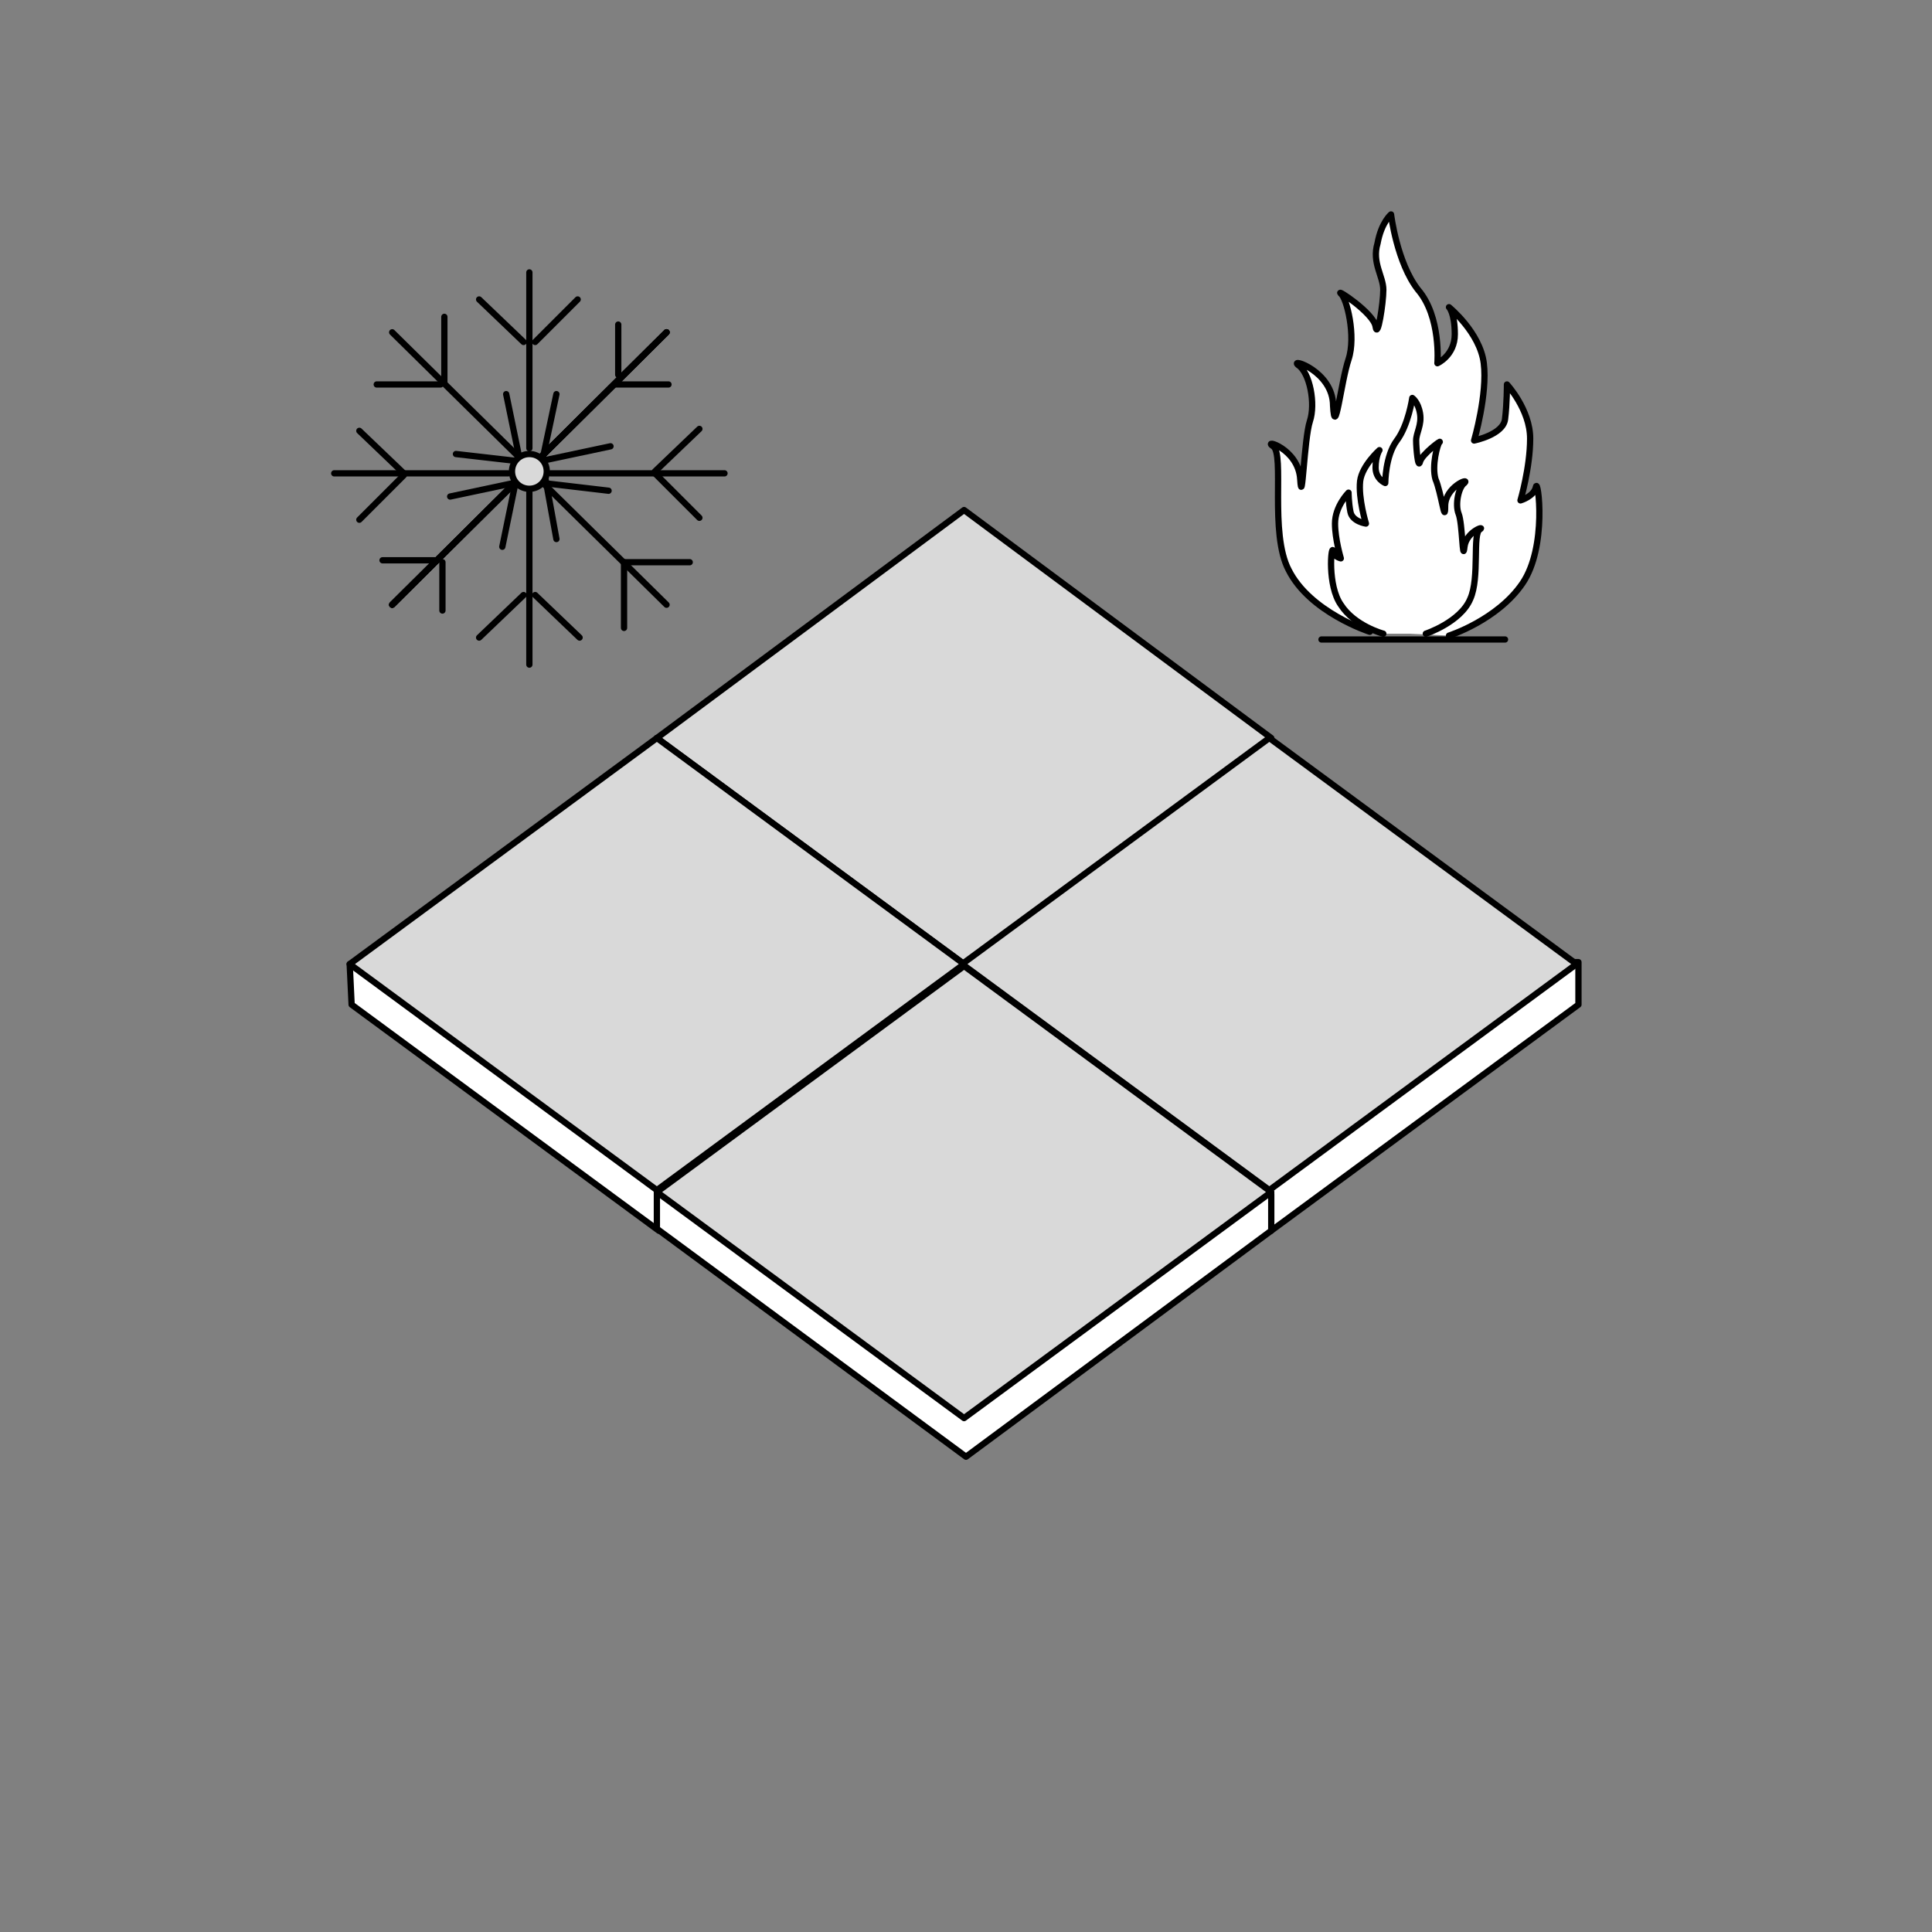
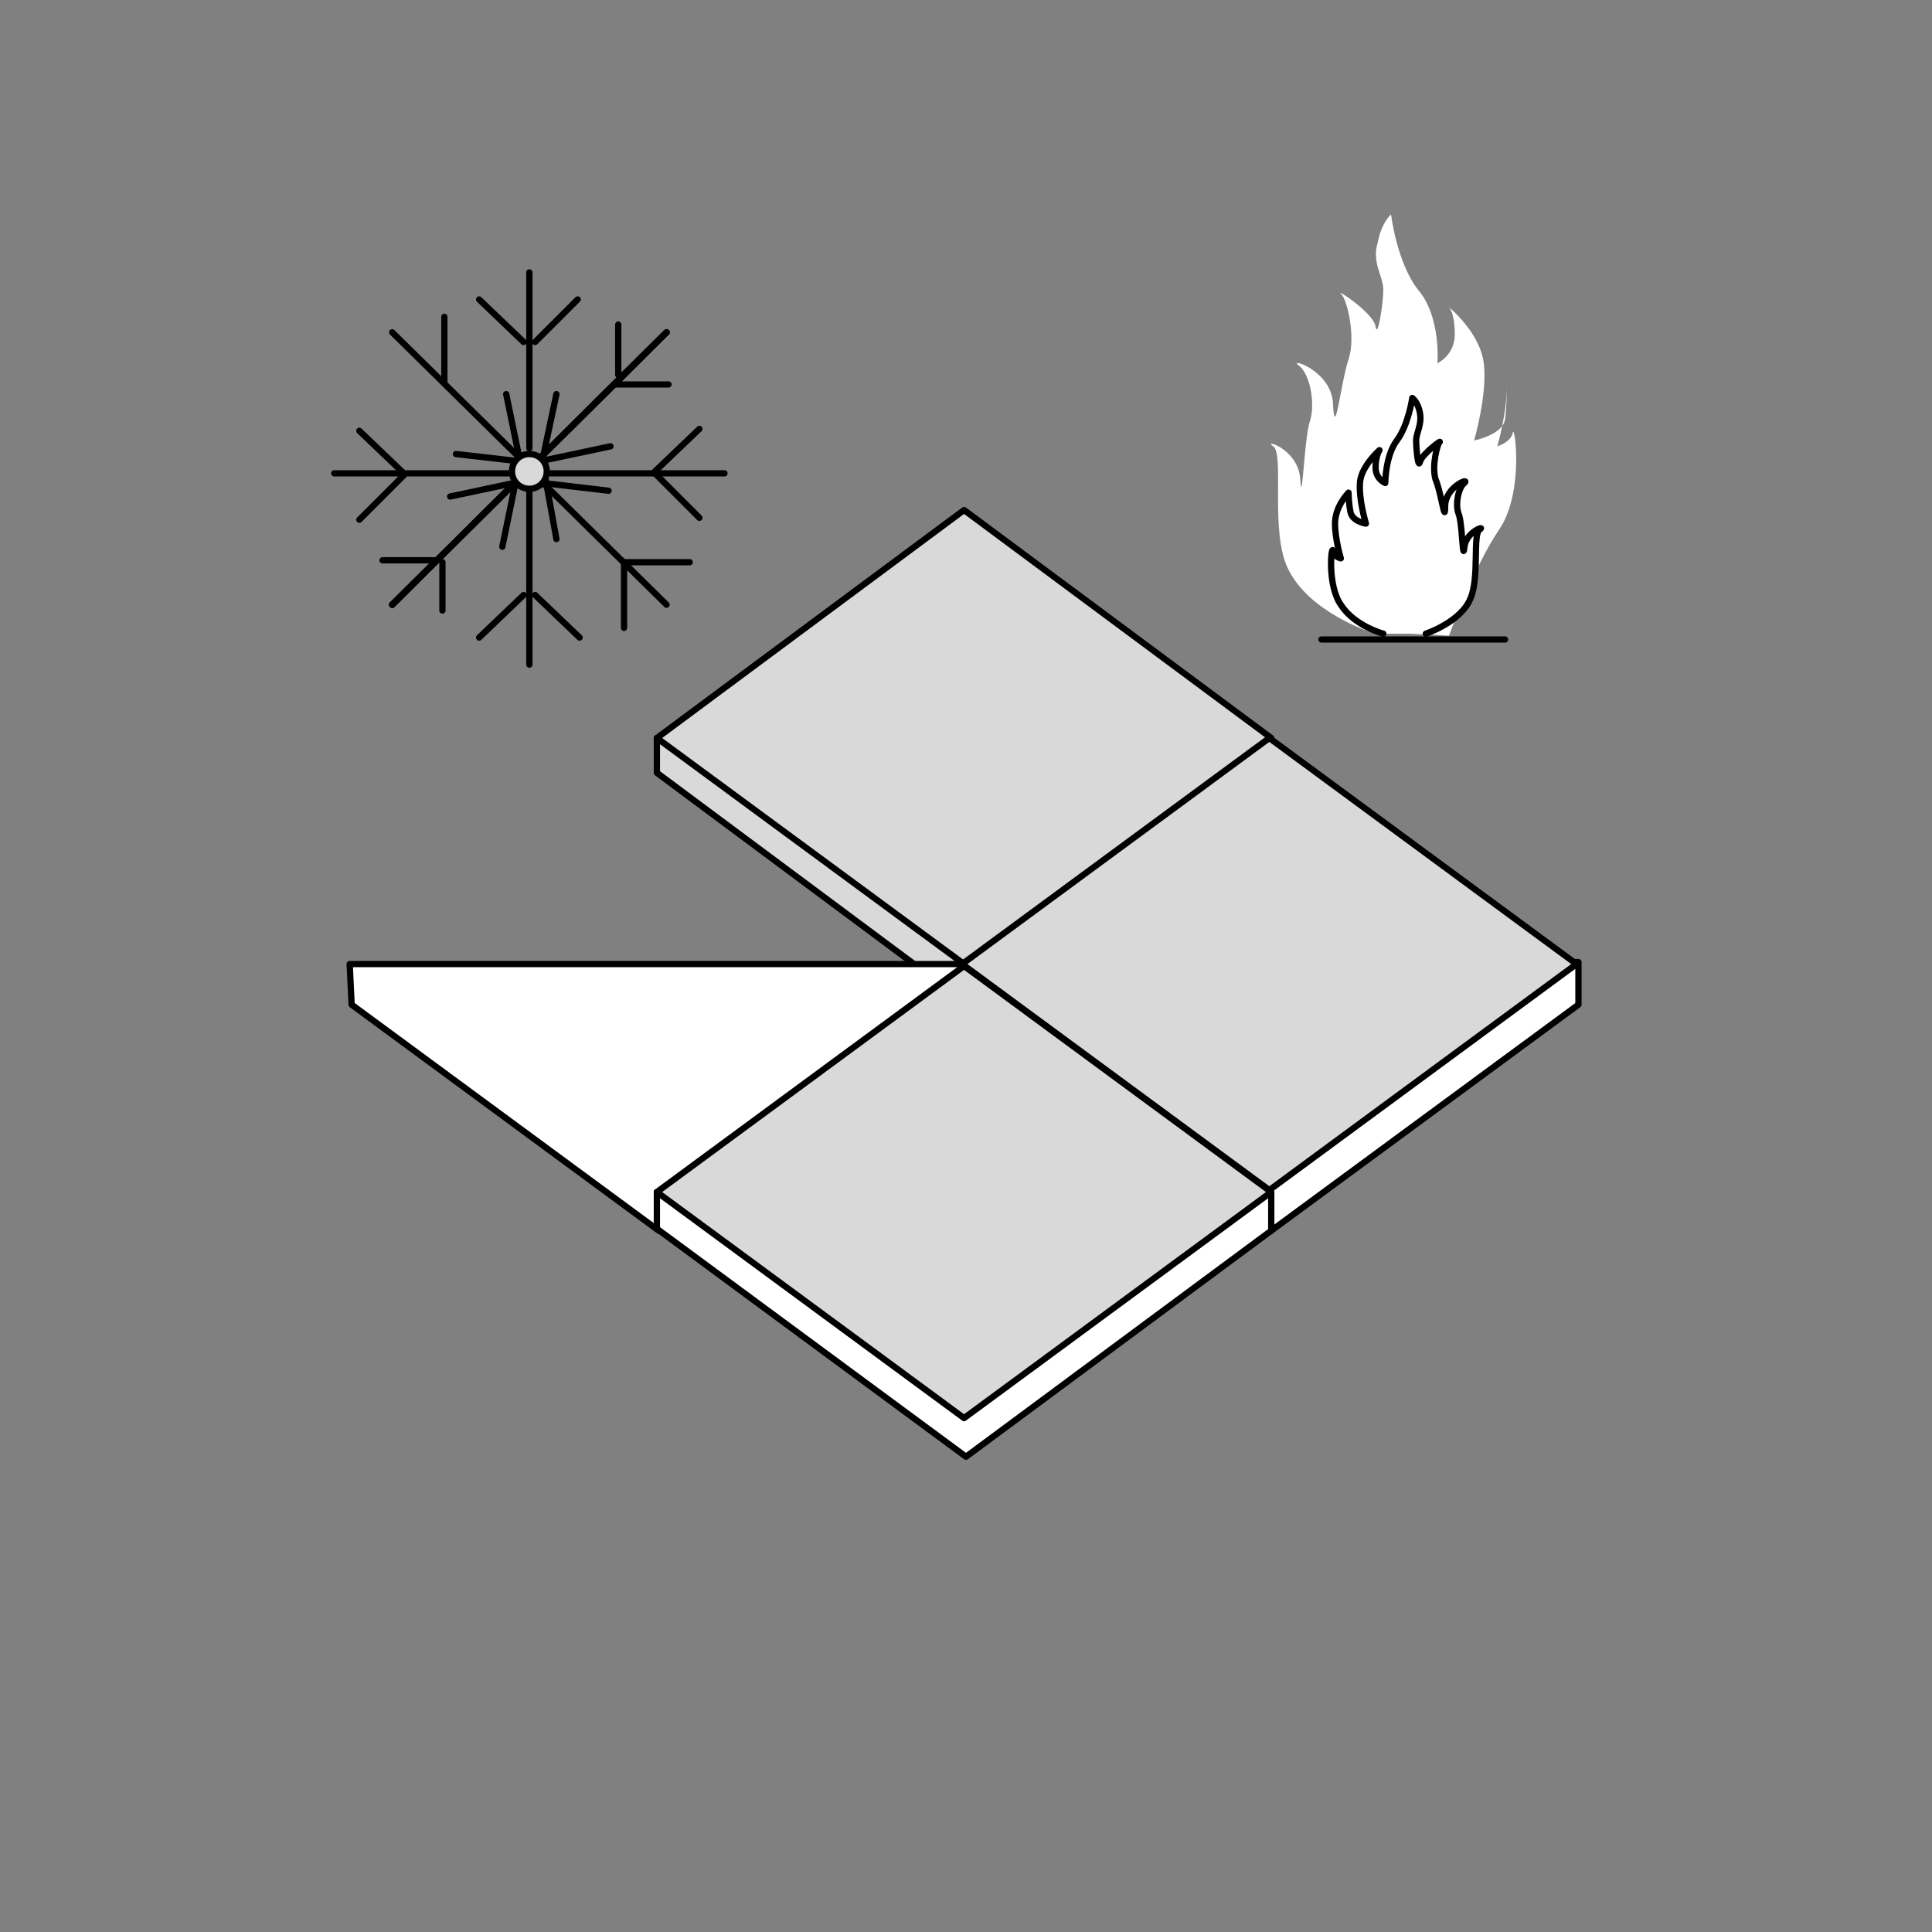
<svg xmlns="http://www.w3.org/2000/svg" version="1.1" id="Layer_1" x="0px" y="0px" viewBox="0 0 100 100" style="enable-background:new 0 0 100 100;" xml:space="preserve">
  <rect x="0" y="0" width="100" height="100" fill="#808080" stroke="none" />
  <style type="text/css"> .st0{fill:none;} .st1{fill:#FFFFFF;} .st2{fill:none;stroke:#000000;stroke-width:0.325;stroke-linecap:round;stroke-linejoin:round;} .st3{fill:#D9D9D9;} .st4{fill:none;stroke:#000000;stroke-width:0.325;} </style>
  <rect x="-24.8" y="-25.1" class="st0" width="149.3" height="149.8" />
  <g>
    <g>
-       <path class="st1" d="M70.9,32.7c0,0-3.1-1-4.2-3.2c-1-1.9-0.2-6-0.8-6.4c-0.6-0.4,1.3,0.1,1.4,1.7c0.1,1.6,0.2-2.1,0.5-3 c0.3-0.9,0-2.5-0.6-2.9c-0.5-0.4,1.8,0.3,1.8,2.1c0.1,1.8,0.4-1.2,0.8-2.4c0.4-1.2-0.1-3.2-0.4-3.4c-0.3-0.3,1.7,1,1.8,1.7 s0.4-1.2,0.4-1.9s-0.6-1.4-0.3-2.4c0.2-1.1,0.7-1.5,0.7-1.5s0.3,2.5,1.4,3.9c1.2,1.4,1,3.8,1,3.8s0.9-0.4,0.9-1.5S75,15.9,75,15.9 s1.6,1.3,1.8,2.9c0.2,1.6-0.5,4-0.5,4s1.5-0.3,1.6-1.1c0.1-0.8,0.1-1.8,0.1-1.8s1.2,1.3,1.2,2.8c0,1.5-0.5,3.2-0.5,3.2 s0.7-0.2,0.8-0.7c0.1-0.5,0.6,3.1-0.7,5S75,32.9,75,32.9" />
-       <path class="st2" d="M70.9,32.7c0,0-3.1-1-4.2-3.2c-1-1.9-0.2-6-0.8-6.4c-0.6-0.4,1.3,0.1,1.4,1.7c0.1,1.6,0.2-2.1,0.5-3 c0.3-0.9,0-2.5-0.6-2.9c-0.5-0.4,1.8,0.3,1.8,2.1c0.1,1.8,0.4-1.2,0.8-2.4c0.4-1.2-0.1-3.2-0.4-3.4c-0.3-0.3,1.7,1,1.8,1.7 s0.4-1.2,0.4-1.9s-0.6-1.4-0.3-2.4c0.2-1.1,0.7-1.5,0.7-1.5s0.3,2.5,1.4,3.9c1.2,1.4,1,3.8,1,3.8s0.9-0.4,0.9-1.5S75,15.9,75,15.9 s1.6,1.3,1.8,2.9c0.2,1.6-0.5,4-0.5,4s1.5-0.3,1.6-1.1c0.1-0.8,0.1-1.8,0.1-1.8s1.2,1.3,1.2,2.8c0,1.5-0.5,3.2-0.5,3.2 s0.7-0.2,0.8-0.7c0.1-0.5,0.6,3.1-0.7,5S75,32.9,75,32.9" />
+       <path class="st1" d="M70.9,32.7c0,0-3.1-1-4.2-3.2c-1-1.9-0.2-6-0.8-6.4c-0.6-0.4,1.3,0.1,1.4,1.7c0.1,1.6,0.2-2.1,0.5-3 c0.3-0.9,0-2.5-0.6-2.9c-0.5-0.4,1.8,0.3,1.8,2.1c0.1,1.8,0.4-1.2,0.8-2.4c0.4-1.2-0.1-3.2-0.4-3.4c-0.3-0.3,1.7,1,1.8,1.7 s0.4-1.2,0.4-1.9s-0.6-1.4-0.3-2.4c0.2-1.1,0.7-1.5,0.7-1.5s0.3,2.5,1.4,3.9c1.2,1.4,1,3.8,1,3.8s0.9-0.4,0.9-1.5S75,15.9,75,15.9 s1.6,1.3,1.8,2.9c0.2,1.6-0.5,4-0.5,4s1.5-0.3,1.6-1.1c0.1-0.8,0.1-1.8,0.1-1.8c0,1.5-0.5,3.2-0.5,3.2 s0.7-0.2,0.8-0.7c0.1-0.5,0.6,3.1-0.7,5S75,32.9,75,32.9" />
      <line class="st2" x1="68.4" y1="33.1" x2="77.9" y2="33.1" />
      <path class="st1" d="M73.8,32.8c0,0,1.8-0.6,2.3-1.8c0.5-1.1,0.1-3.4,0.5-3.6c0.3-0.2-0.7,0.1-0.8,0.9c-0.1,0.9-0.1-1.2-0.3-1.7 c-0.2-0.5,0-1.4,0.3-1.6c0.3-0.3-1,0.2-1,1.2c0,1-0.2-0.7-0.5-1.4c-0.2-0.7,0.1-1.8,0.2-1.9c0.2-0.2-0.9,0.6-1,1 c-0.1,0.4-0.2-0.7-0.2-1.1c0-0.4,0.3-0.8,0.2-1.4c-0.1-0.6-0.4-0.8-0.4-0.8s-0.2,1.4-0.8,2.2c-0.6,0.8-0.6,2.2-0.6,2.2 s-0.5-0.2-0.5-0.8c0-0.6,0.2-0.9,0.2-0.9s-0.9,0.8-1,1.6c-0.1,0.9,0.3,2.2,0.3,2.2S70,27,69.9,26.5c-0.1-0.5-0.1-1-0.1-1 s-0.7,0.7-0.7,1.6c0,0.8,0.3,1.8,0.3,1.8S69,28.8,69,28.5c-0.1-0.3-0.3,1.8,0.4,2.8c0.7,1.1,2.2,1.5,2.2,1.5" />
      <path class="st2" d="M73.8,32.8c0,0,1.8-0.6,2.3-1.8c0.5-1.1,0.1-3.4,0.5-3.6c0.3-0.2-0.7,0.1-0.8,0.9c-0.1,0.9-0.1-1.2-0.3-1.7 c-0.2-0.5,0-1.4,0.3-1.6c0.3-0.3-1,0.2-1,1.2c0,1-0.2-0.7-0.5-1.4c-0.2-0.7,0.1-1.8,0.2-1.9c0.2-0.2-0.9,0.6-1,1 c-0.1,0.4-0.2-0.7-0.2-1.1c0-0.4,0.3-0.8,0.2-1.4c-0.1-0.6-0.4-0.8-0.4-0.8s-0.2,1.4-0.8,2.2c-0.6,0.8-0.6,2.2-0.6,2.2 s-0.5-0.2-0.5-0.8c0-0.6,0.2-0.9,0.2-0.9s-0.9,0.8-1,1.6c-0.1,0.9,0.3,2.2,0.3,2.2S70,27,69.9,26.5c-0.1-0.5-0.1-1-0.1-1 s-0.7,0.7-0.7,1.6c0,0.8,0.3,1.8,0.3,1.8S69,28.8,69,28.5c-0.1-0.3-0.3,1.8,0.4,2.8c0.7,1.1,2.2,1.5,2.2,1.5" />
    </g>
  </g>
  <g>
    <g>
      <polygon class="st3" points="34,40 50,51.9 65.8,40.2 65.8,38.3 34,38.2 " />
      <polygon class="st2" points="34,40 50,51.9 65.8,40.2 65.8,38.3 34,38.2 " />
      <polygon class="st3" points="34,38.2 49.9,49.9 65.8,38.2 49.9,26.4 " />
      <polygon class="st2" points="34,38.2 49.9,49.9 65.8,38.2 49.9,26.4 " />
      <polygon class="st1" points="18.2,52 34.1,63.7 50,52 49.9,49.9 18.1,49.9 " />
      <polygon class="st2" points="18.2,52 34.1,63.7 50,52 49.9,49.9 18.1,49.9 " />
-       <polygon class="st3" points="18.1,49.9 34,61.6 49.9,49.9 34,38.2 " />
-       <polygon class="st2" points="18.1,49.9 34,61.6 49.9,49.9 34,38.2 " />
      <polygon class="st1" points="49.9,52 65.8,63.7 81.7,52 81.7,49.8 49.8,50 " />
      <polygon class="st2" points="49.9,52 65.8,63.7 81.7,52 81.7,49.8 49.8,50 " />
      <polygon class="st3" points="49.8,49.9 65.7,61.6 81.6,49.9 65.7,38.2 " />
      <polygon class="st2" points="49.8,49.9 65.7,61.6 81.6,49.9 65.7,38.2 " />
      <polygon class="st1" points="34,63.6 50,75.4 65.8,63.7 65.8,61.8 34,61.7 " />
      <polygon class="st2" points="34,63.6 50,75.4 65.8,63.7 65.8,61.8 34,61.7 " />
      <polygon class="st3" points="34,61.7 49.9,73.4 65.8,61.7 49.9,50 " />
      <polygon class="st2" points="34,61.7 49.9,73.4 65.8,61.7 49.9,50 " />
      <line class="st2" x1="34.5" y1="17.2" x2="20.3" y2="31.3" />
      <line class="st2" x1="22.9" y1="29.1" x2="22.9" y2="31.6" />
      <line class="st2" x1="31.9" y1="19.9" x2="34.6" y2="19.9" />
      <line class="st2" x1="28.3" y1="23.8" x2="31.6" y2="23.1" />
      <line class="st2" x1="26" y1="28.3" x2="26.7" y2="24.9" />
      <line class="st2" x1="28.8" y1="27.9" x2="28.2" y2="24.6" />
      <line class="st2" x1="31.5" y1="25.4" x2="28.1" y2="25" />
      <line class="st2" x1="27.1" y1="30.8" x2="24.8" y2="33" />
      <line class="st2" x1="33.9" y1="24.5" x2="36.2" y2="26.8" />
      <line class="st2" x1="32.3" y1="29.1" x2="32.3" y2="32.5" />
      <line class="st2" x1="27.7" y1="30.8" x2="30" y2="33" />
      <line class="st2" x1="33.9" y1="24.4" x2="36.2" y2="22.2" />
      <line class="st2" x1="32.3" y1="29.1" x2="35.7" y2="29.1" />
      <line class="st2" x1="27.7" y1="24.6" x2="34.5" y2="31.3" />
      <line class="st2" x1="27.4" y1="25.3" x2="27.4" y2="34.4" />
      <line class="st2" x1="37.5" y1="24.5" x2="28.5" y2="24.5" />
      <line class="st2" x1="34.5" y1="17.2" x2="20.3" y2="31.3" />
      <line class="st2" x1="20.3" y1="31.3" x2="34.5" y2="17.2" />
      <line class="st2" x1="32" y1="19.4" x2="32" y2="16.8" />
      <line class="st2" x1="22.5" y1="29" x2="19.8" y2="29" />
      <line class="st2" x1="26.6" y1="25" x2="23.3" y2="25.7" />
      <line class="st2" x1="28.8" y1="20.4" x2="28.1" y2="23.7" />
      <line class="st2" x1="26.2" y1="20.4" x2="26.9" y2="23.8" />
      <line class="st2" x1="23.6" y1="23.5" x2="27.1" y2="23.9" />
      <line class="st2" x1="27.7" y1="17.7" x2="29.9" y2="15.5" />
      <line class="st2" x1="20.9" y1="24.5" x2="18.6" y2="22.3" />
      <line class="st2" x1="23" y1="19.8" x2="23" y2="16.4" />
      <line class="st2" x1="27.1" y1="17.7" x2="24.8" y2="15.5" />
      <line class="st2" x1="20.9" y1="24.6" x2="18.6" y2="26.9" />
-       <line class="st2" x1="22.8" y1="19.9" x2="19.5" y2="19.9" />
      <line class="st2" x1="27.1" y1="23.9" x2="20.3" y2="17.2" />
      <line class="st2" x1="27.4" y1="23.2" x2="27.4" y2="14.1" />
      <line class="st2" x1="17.3" y1="24.5" x2="26.3" y2="24.5" />
      <line class="st2" x1="20.3" y1="31.3" x2="34.5" y2="17.2" />
      <path class="st3" d="M27.4,25.3c0.5,0,0.9-0.4,0.9-0.9c0-0.5-0.4-0.9-0.9-0.9c-0.5,0-0.9,0.4-0.9,0.9 C26.5,24.9,26.9,25.3,27.4,25.3" />
      <path class="st4" d="M27.4,25.3c0.5,0,0.9-0.4,0.9-0.9c0-0.5-0.4-0.9-0.9-0.9c-0.5,0-0.9,0.4-0.9,0.9 C26.5,24.9,26.9,25.3,27.4,25.3z" />
    </g>
  </g>
</svg>